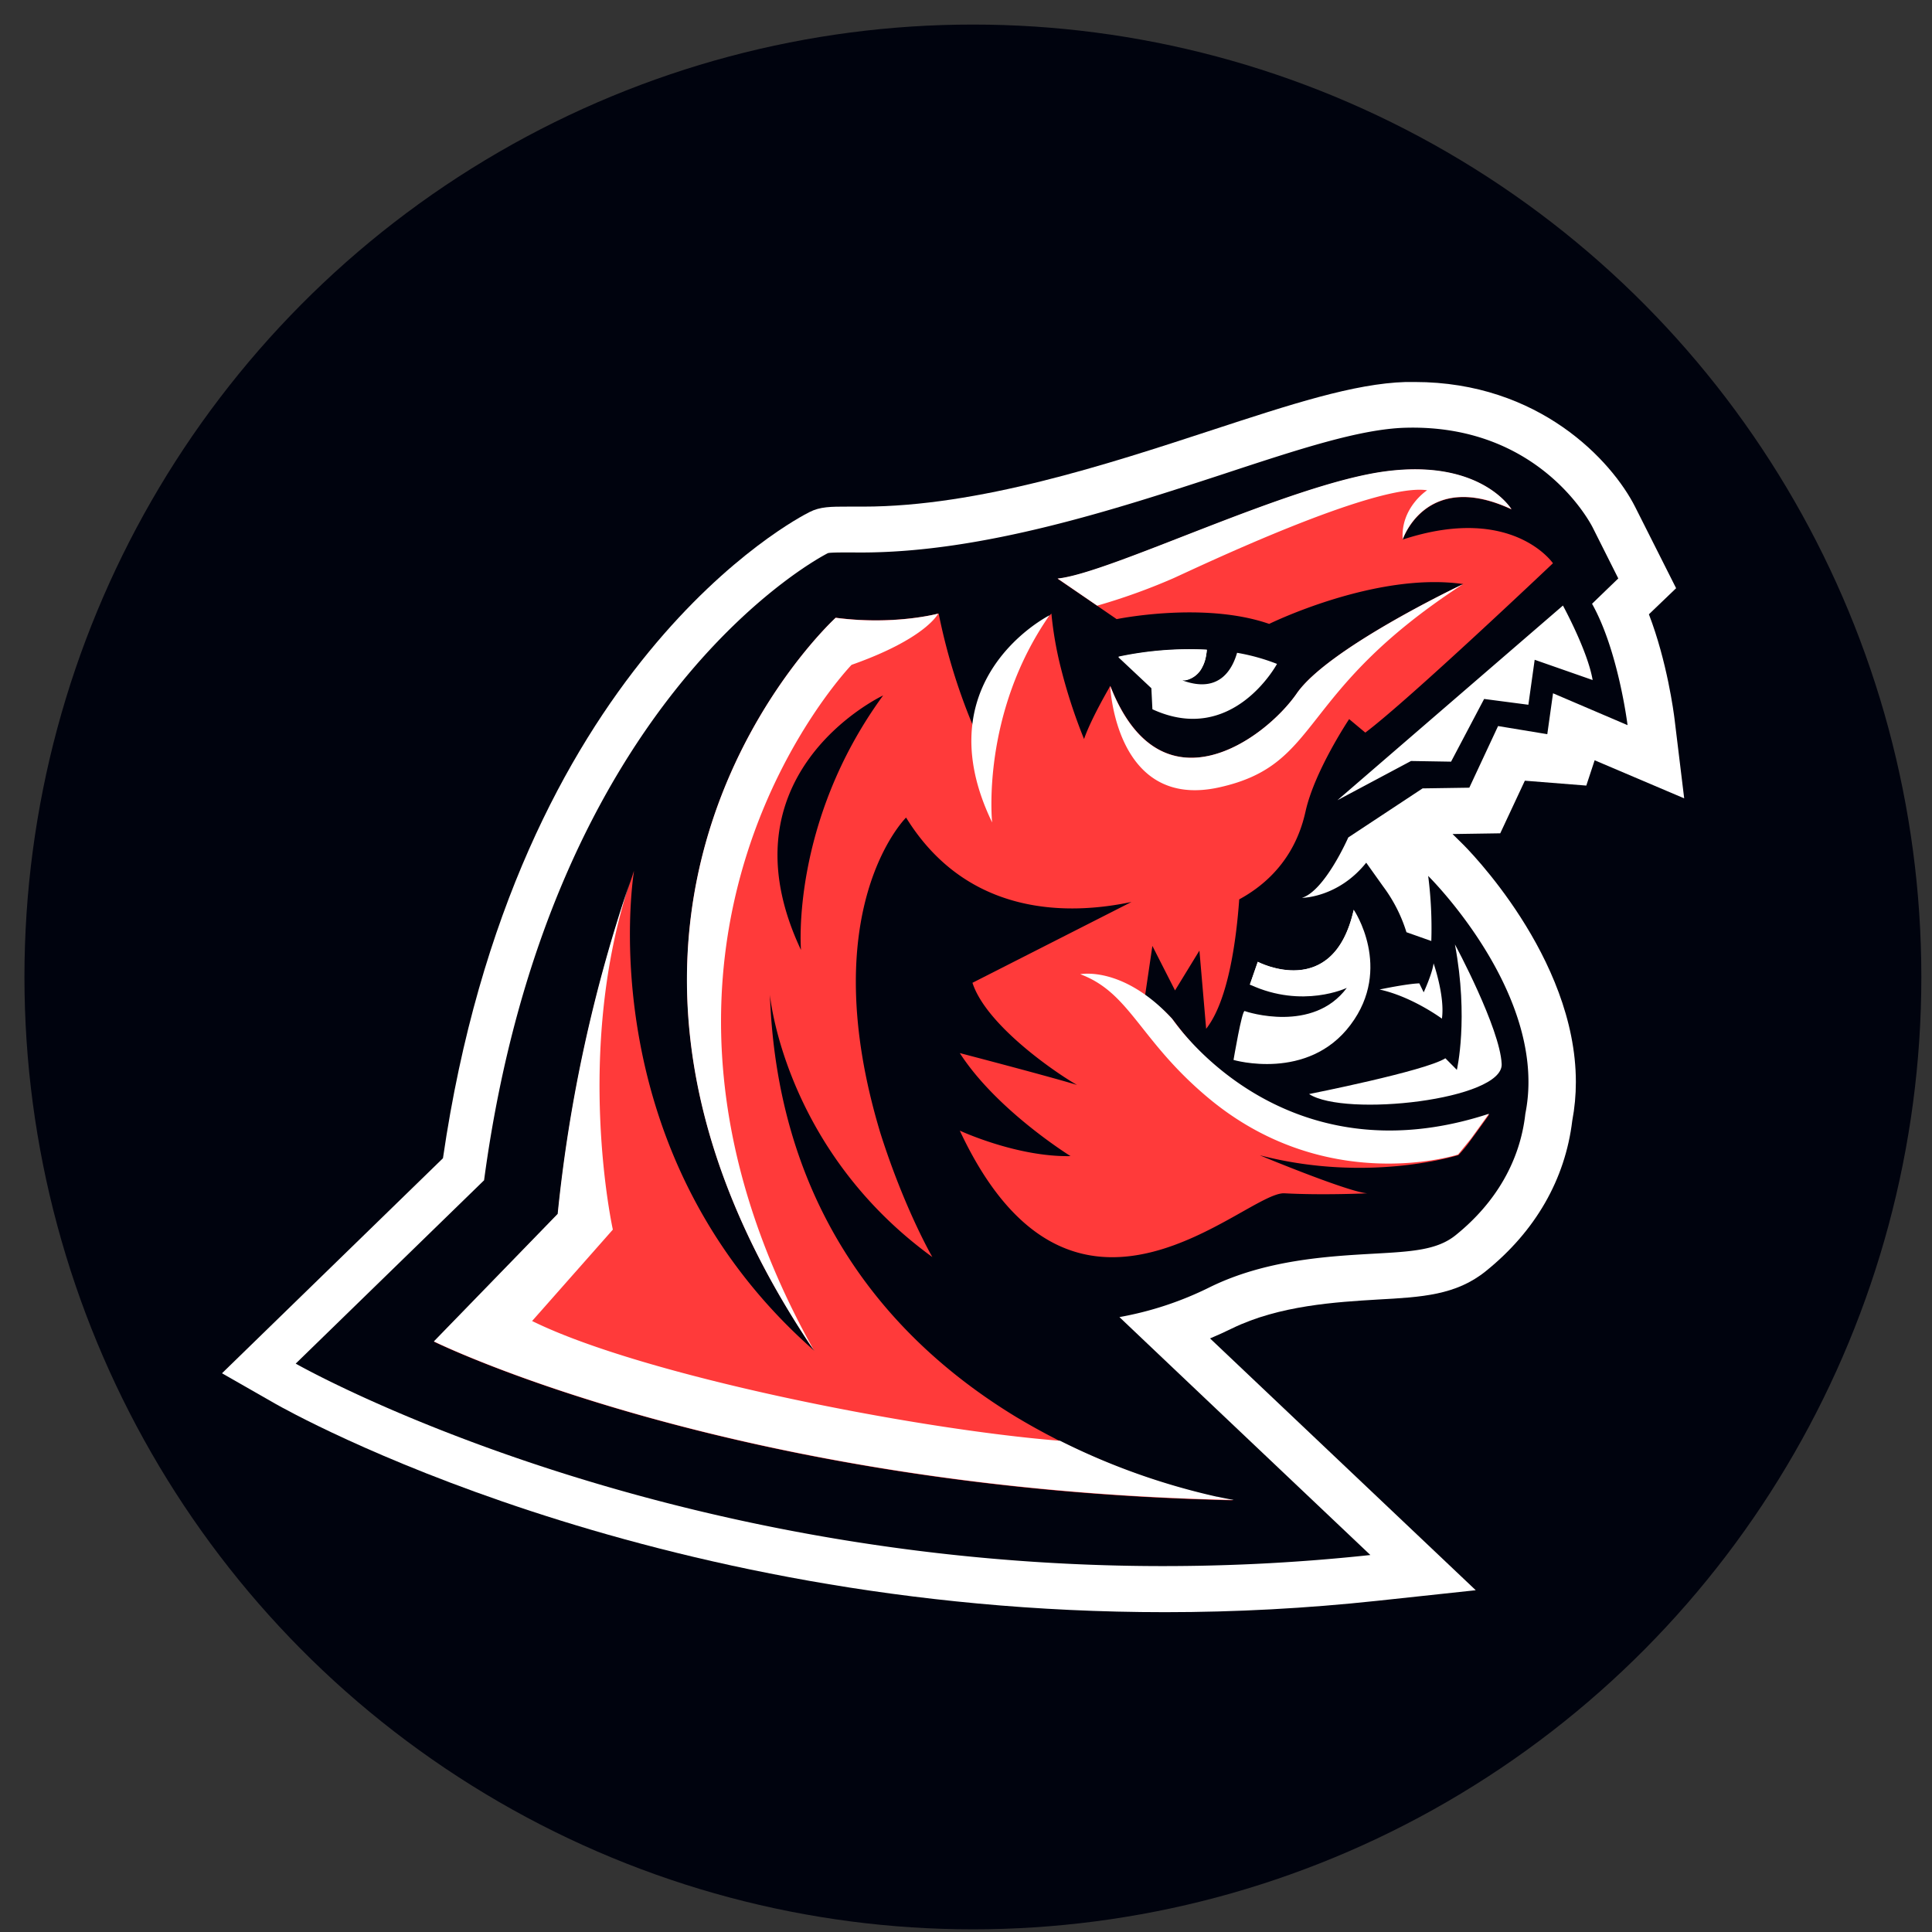
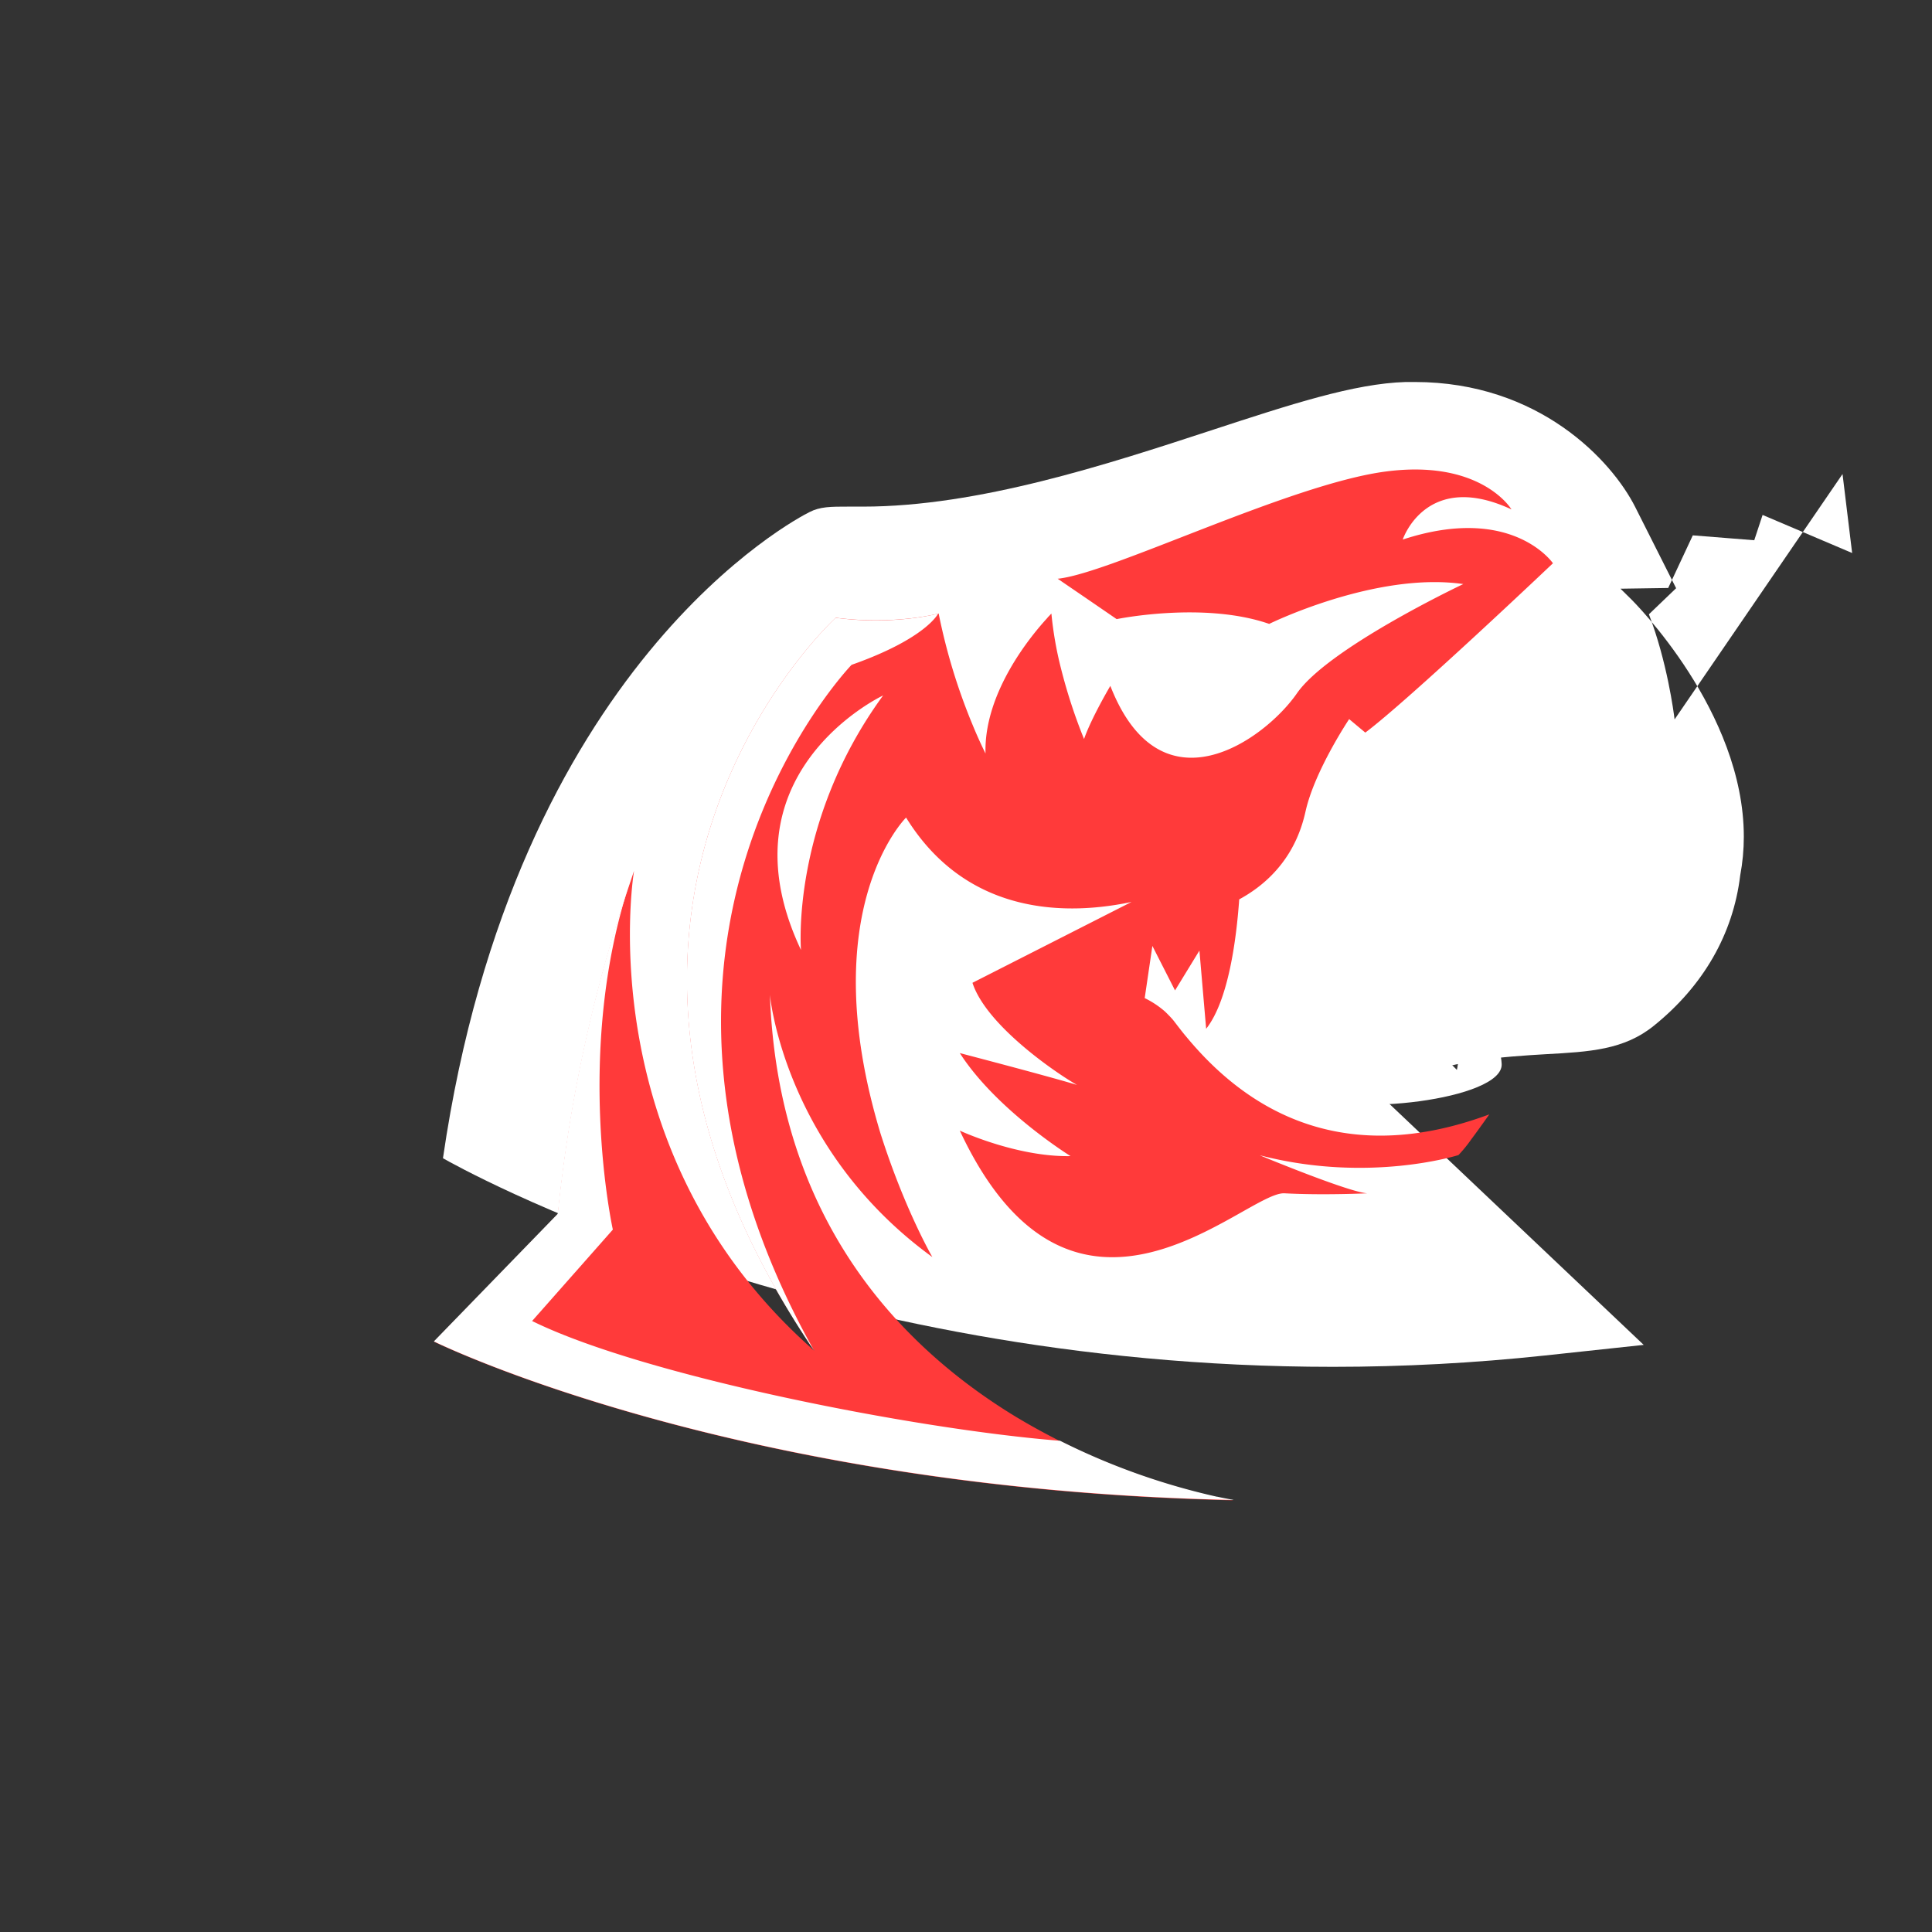
<svg xmlns="http://www.w3.org/2000/svg" fill="none" viewBox="0 0 72 72">
  <rect x="0" y="0" width="72" height="72" fill="#333333" stroke="none" />
-   <ellipse cx="36.257" cy="36.408" fill="#00030E" rx="35.346" ry="35.493" />
-   <path fill="#fff" d="M62.407 26.81c-.031-.257-.279-2.152-.957-3.917l1.014-.972-1.523-3.023c-.87-1.727-3.58-4.662-8.222-4.662h-.331c-1.923.057-4.272.827-7.26 1.805-3.857 1.264-8.67 2.839-12.963 2.839h-.557c-.652 0-1.046 0-1.445.206-.45.225-10.975 5.663-13.655 24.078l-8.235 8.014 1.976 1.129c.555.317 13.813 7.774 33.168 7.774 2.64 0 5.278-.142 7.902-.423l3.678-.395-2.695-2.554c-1.984-1.881-5.122-4.852-7.207-6.83.272-.114.543-.238.814-.37 1.767-.864 3.895-.986 5.451-1.08 1.622-.089 2.904-.16 4.013-1.058 1.846-1.486 2.958-3.421 3.22-5.602.09-.477.135-.96.135-1.446 0-4.665-4.071-8.73-4.25-8.9l-.346-.341 1.778-.027.917-1.961 2.29.182.311-.943 3.337 1.419-.358-2.943Z" />
-   <path fill="#00030E" d="M59.33 22.502c.603-.584.979-.945.979-.945l-.953-1.897c-.079-.156-1.992-3.863-6.989-3.719-1.682.05-3.934.788-6.784 1.728-3.977 1.302-8.925 2.921-13.487 2.921-.37 0-1.172-.012-1.248.027 0 0-10.362 5.16-12.808 23.369l-7.02 6.832s16.843 9.628 40.05 7.133c0 0-9.024-8.55-9.352-8.867a12.468 12.468 0 0 0 3.38-1.12c2.074-1.017 4.402-1.147 6.101-1.243 1.422-.079 2.357-.133 3.046-.687 1.531-1.233 2.409-2.807 2.6-4.527.078-.391.117-.79.116-1.188 0-3.995-3.737-7.676-3.737-7.676.103.803.142 1.613.117 2.422h-.01l-.917-.324a5.635 5.635 0 0 0-.869-1.707l-.63-.884c-1.05 1.31-2.395 1.31-2.395 1.31.857-.264 1.726-2.25 1.726-2.25l2.77-1.829 1.741-.026 1.072-2.297 1.834.303.214-1.524 2.777 1.187s-.34-2.773-1.323-4.523Z" />
+   <path fill="#fff" d="M62.407 26.81c-.031-.257-.279-2.152-.957-3.917l1.014-.972-1.523-3.023c-.87-1.727-3.58-4.662-8.222-4.662h-.331c-1.923.057-4.272.827-7.26 1.805-3.857 1.264-8.67 2.839-12.963 2.839h-.557c-.652 0-1.046 0-1.445.206-.45.225-10.975 5.663-13.655 24.078c.555.317 13.813 7.774 33.168 7.774 2.64 0 5.278-.142 7.902-.423l3.678-.395-2.695-2.554c-1.984-1.881-5.122-4.852-7.207-6.83.272-.114.543-.238.814-.37 1.767-.864 3.895-.986 5.451-1.08 1.622-.089 2.904-.16 4.013-1.058 1.846-1.486 2.958-3.421 3.22-5.602.09-.477.135-.96.135-1.446 0-4.665-4.071-8.73-4.25-8.9l-.346-.341 1.778-.027.917-1.961 2.29.182.311-.943 3.337 1.419-.358-2.943Z" />
  <path fill="#FF3A3A" d="M44.184 38.604c-.008-.007-.016-.018-.024-.027-.139-.17-.268-.339-.39-.498a1.804 1.804 0 0 0-.094-.115 5.335 5.335 0 0 0-.261-.268 3.436 3.436 0 0 0-.755-.5l.018-.124.268-1.82.844 1.658.909-1.485.251 2.915c.827-1.049 1.125-3.316 1.232-4.823 1.892-1.03 2.326-2.63 2.474-3.287.339-1.512 1.623-3.431 1.623-3.431l.602.503c1.624-1.217 6.993-6.311 6.993-6.311s-1.515-2.223-5.598-.883c.04-.121.94-2.571 4.052-1.124-.06-.102-1.224-1.872-4.699-1.41-3.575.475-10.254 3.8-12.213 3.994l1.005.686 1.194.819s3.242-.669 5.684.178c0 0 3.98-1.959 7.244-1.483H54.53c-.299.14-5.054 2.423-6.197 4.07-1.179 1.704-5.067 4.555-6.954-.277 0 0-.704 1.188-.98 1.98a20.026 20.026 0 0 1-.857-2.622 13.436 13.436 0 0 1-.359-2.052.563.563 0 0 0-.06.062c-.014.013-.024.027-.045.046a.426.426 0 0 0-.051.059c-.558.607-2.366 2.75-2.3 5.047-.177-.36-.338-.718-.482-1.07a22.172 22.172 0 0 1-1.264-4.146h-.008c-.097.027-1.696.432-3.826.156 0 0-11.919 10.871-.801 27.317-8.326-7.309-6.78-17.492-6.72-17.864v-.011l-.072.216-.052.155a55.775 55.775 0 0 0-2.71 12.417l-4.614 4.751s11.142 5.507 29.8 5.911h-.011c-.05-.008-.256-.042-.593-.114h-.015a25.35 25.35 0 0 1-7.484-2.989c-4.346-2.637-8.88-7.377-9.183-15.739 0 0 .513 5.75 6.054 9.776 0 0-1.028-1.767-1.929-4.596-2.53-8.355.95-11.783.95-11.783 2.318 3.756 6.16 3.621 8.402 3.145l-5.928 3.013c.512 1.581 3.092 3.348 3.895 3.806-1.061-.324-4.367-1.187-4.367-1.187 1.377 2.138 4.128 3.84 4.128 3.84-2.003.04-4.128-.95-4.128-.95 4.243 9.07 10.649 2.257 12.1 2.336 1.45.078 3.087 0 3.087 0-.657-.037-3.725-1.296-4.008-1.418 4.071 1.058 7.405-.007 7.405-.007.175-.185.336-.383.481-.592l.049-.065c.24-.324.486-.672.581-.805l.017-.024.02-.03c-5.943 2.207-9.46-.668-11.317-2.926ZM29.85 35.402c-3.07-6.513 2.911-9.414 3.061-9.484-3.456 4.732-3.061 9.48-3.061 9.48v.004Z" />
  <path fill="#fff" d="M50.33 38.193c-1.588 2.12-4.36 1.308-4.36 1.308s.314-1.862.415-1.822c.1.04 2.55.83 3.807-.864 0 0-1.642.788-3.603-.118h-.01l.295-.85s2.817 1.482 3.576-1.943c0-.006 1.473 2.174-.12 4.289ZM55.963 39.653c.062 1.336-5.84 1.99-7.178 1.119 0 0 4.333-.857 5.08-1.333l.428.432s.446-1.913-.072-4.675c.006.004 1.68 3.121 1.742 4.457Z" />
-   <path fill="#fff" d="M53.736 37.962s-1.106-.82-2.325-1.086c0 0 1.025-.216 1.483-.229l.163.334s.322-.7.368-1.08c0-.004.431 1.233.311 2.061ZM59.353 25.343l-2.16-.755-.235 1.676-1.649-.216-1.232 2.337-1.492-.025-2.743 1.462 8.404-7.255s.926 1.695 1.107 2.776ZM56.327 18.976c-3.112-1.448-4.012 1.003-4.052 1.123-.085-1.181.909-1.828.909-1.828-1.918-.296-8.525 2.858-9.45 3.276-.925.404-1.876.746-2.845 1.024l-1.476-1.011c1.965-.198 8.644-3.524 12.214-3.995 3.475-.461 4.64 1.31 4.7 1.411ZM54.523 21.77c-6.256 4.059-5.211 6.714-9.088 7.573-3.876.858-4.061-3.78-4.061-3.78 1.887 4.832 5.777 1.98 6.953.277 1.143-1.648 5.899-3.93 6.196-4.07ZM46.59 36.691h-.011l.295-.849s2.817 1.482 3.576-1.943c.375 4.381-3.644 2.862-3.86 2.792ZM55.49 41.505l-.02.03-.6.83-.046.065-.486.595c-.154.054-4.976 1.526-9.326-2.124-2.548-2.135-2.892-3.904-4.754-4.595 0 0 1.046-.216 2.42.764a5.959 5.959 0 0 1 .77.654c.076.076.153.155.23.238.136.189.296.397.483.613l.024.027c1.723 1.98 5.545 4.794 11.305 2.904ZM36.974 30.65c-.687-1.42-.857-2.63-.74-3.638.321-2.76 2.796-4.04 2.878-4.082-2.569 3.69-2.138 7.72-2.138 7.72Z" />
-   <path fill="#fff" d="M47.59 24.742s-1.65 3.07-4.643 1.69l-.039-.784-1.234-1.159a12.718 12.718 0 0 1 3.299-.27 1.474 1.474 0 0 1-.026.202.779.779 0 0 1-.016.09c-.006.029-.012.057-.02.085l-.025.079c-.009.025-.017.05-.027.072a.853.853 0 0 1-.05.108.9.9 0 0 1-.6.494c-.017 0-.031.006-.046.007a.093.093 0 0 1-.025 0H44.066c1.444.532 1.89-.523 2.036-1.028a7.56 7.56 0 0 1 1.488.414Z" />
  <path fill="#fff" d="M44.976 24.21a1.444 1.444 0 0 1-.026.201.775.775 0 0 1-.016.09c-.006.03-.012.057-.02.085l-.025.08a1.107 1.107 0 0 1-.077.18.901.901 0 0 1-.6.493c-.017 0-.031.006-.046.007a.085.085 0 0 1-.025 0H44.07c-.803-.188-2.297-.835-2.39-.875a12.72 12.72 0 0 1 3.296-.261ZM34.962 22.867s-.441.927-3.227 1.91c0 0-9.946 10.302-1.393 25.563-11.117-16.44.8-27.317.8-27.317 2.124.282 3.723-.129 3.82-.156Z" />
  <path fill="#FF3A3A" d="m23.545 32.666-.053.156.053-.156Z" />
  <path fill="#fff" d="M45.97 55.9c-18.657-.399-29.801-5.91-29.801-5.91l4.614-4.752a55.777 55.777 0 0 1 2.71-12.416c-2.126 6.362-.654 13.002-.654 13.002L19.83 49.23c4.111 2.03 14.208 4.029 19.677 4.464a25.35 25.35 0 0 0 5.842 2.084h.015c.336.072.543.108.592.114l.012.009Z" />
-   <path fill="#FF3A3A" d="m23.614 32.47-.07.2.072-.21-.002.01Z" />
</svg>